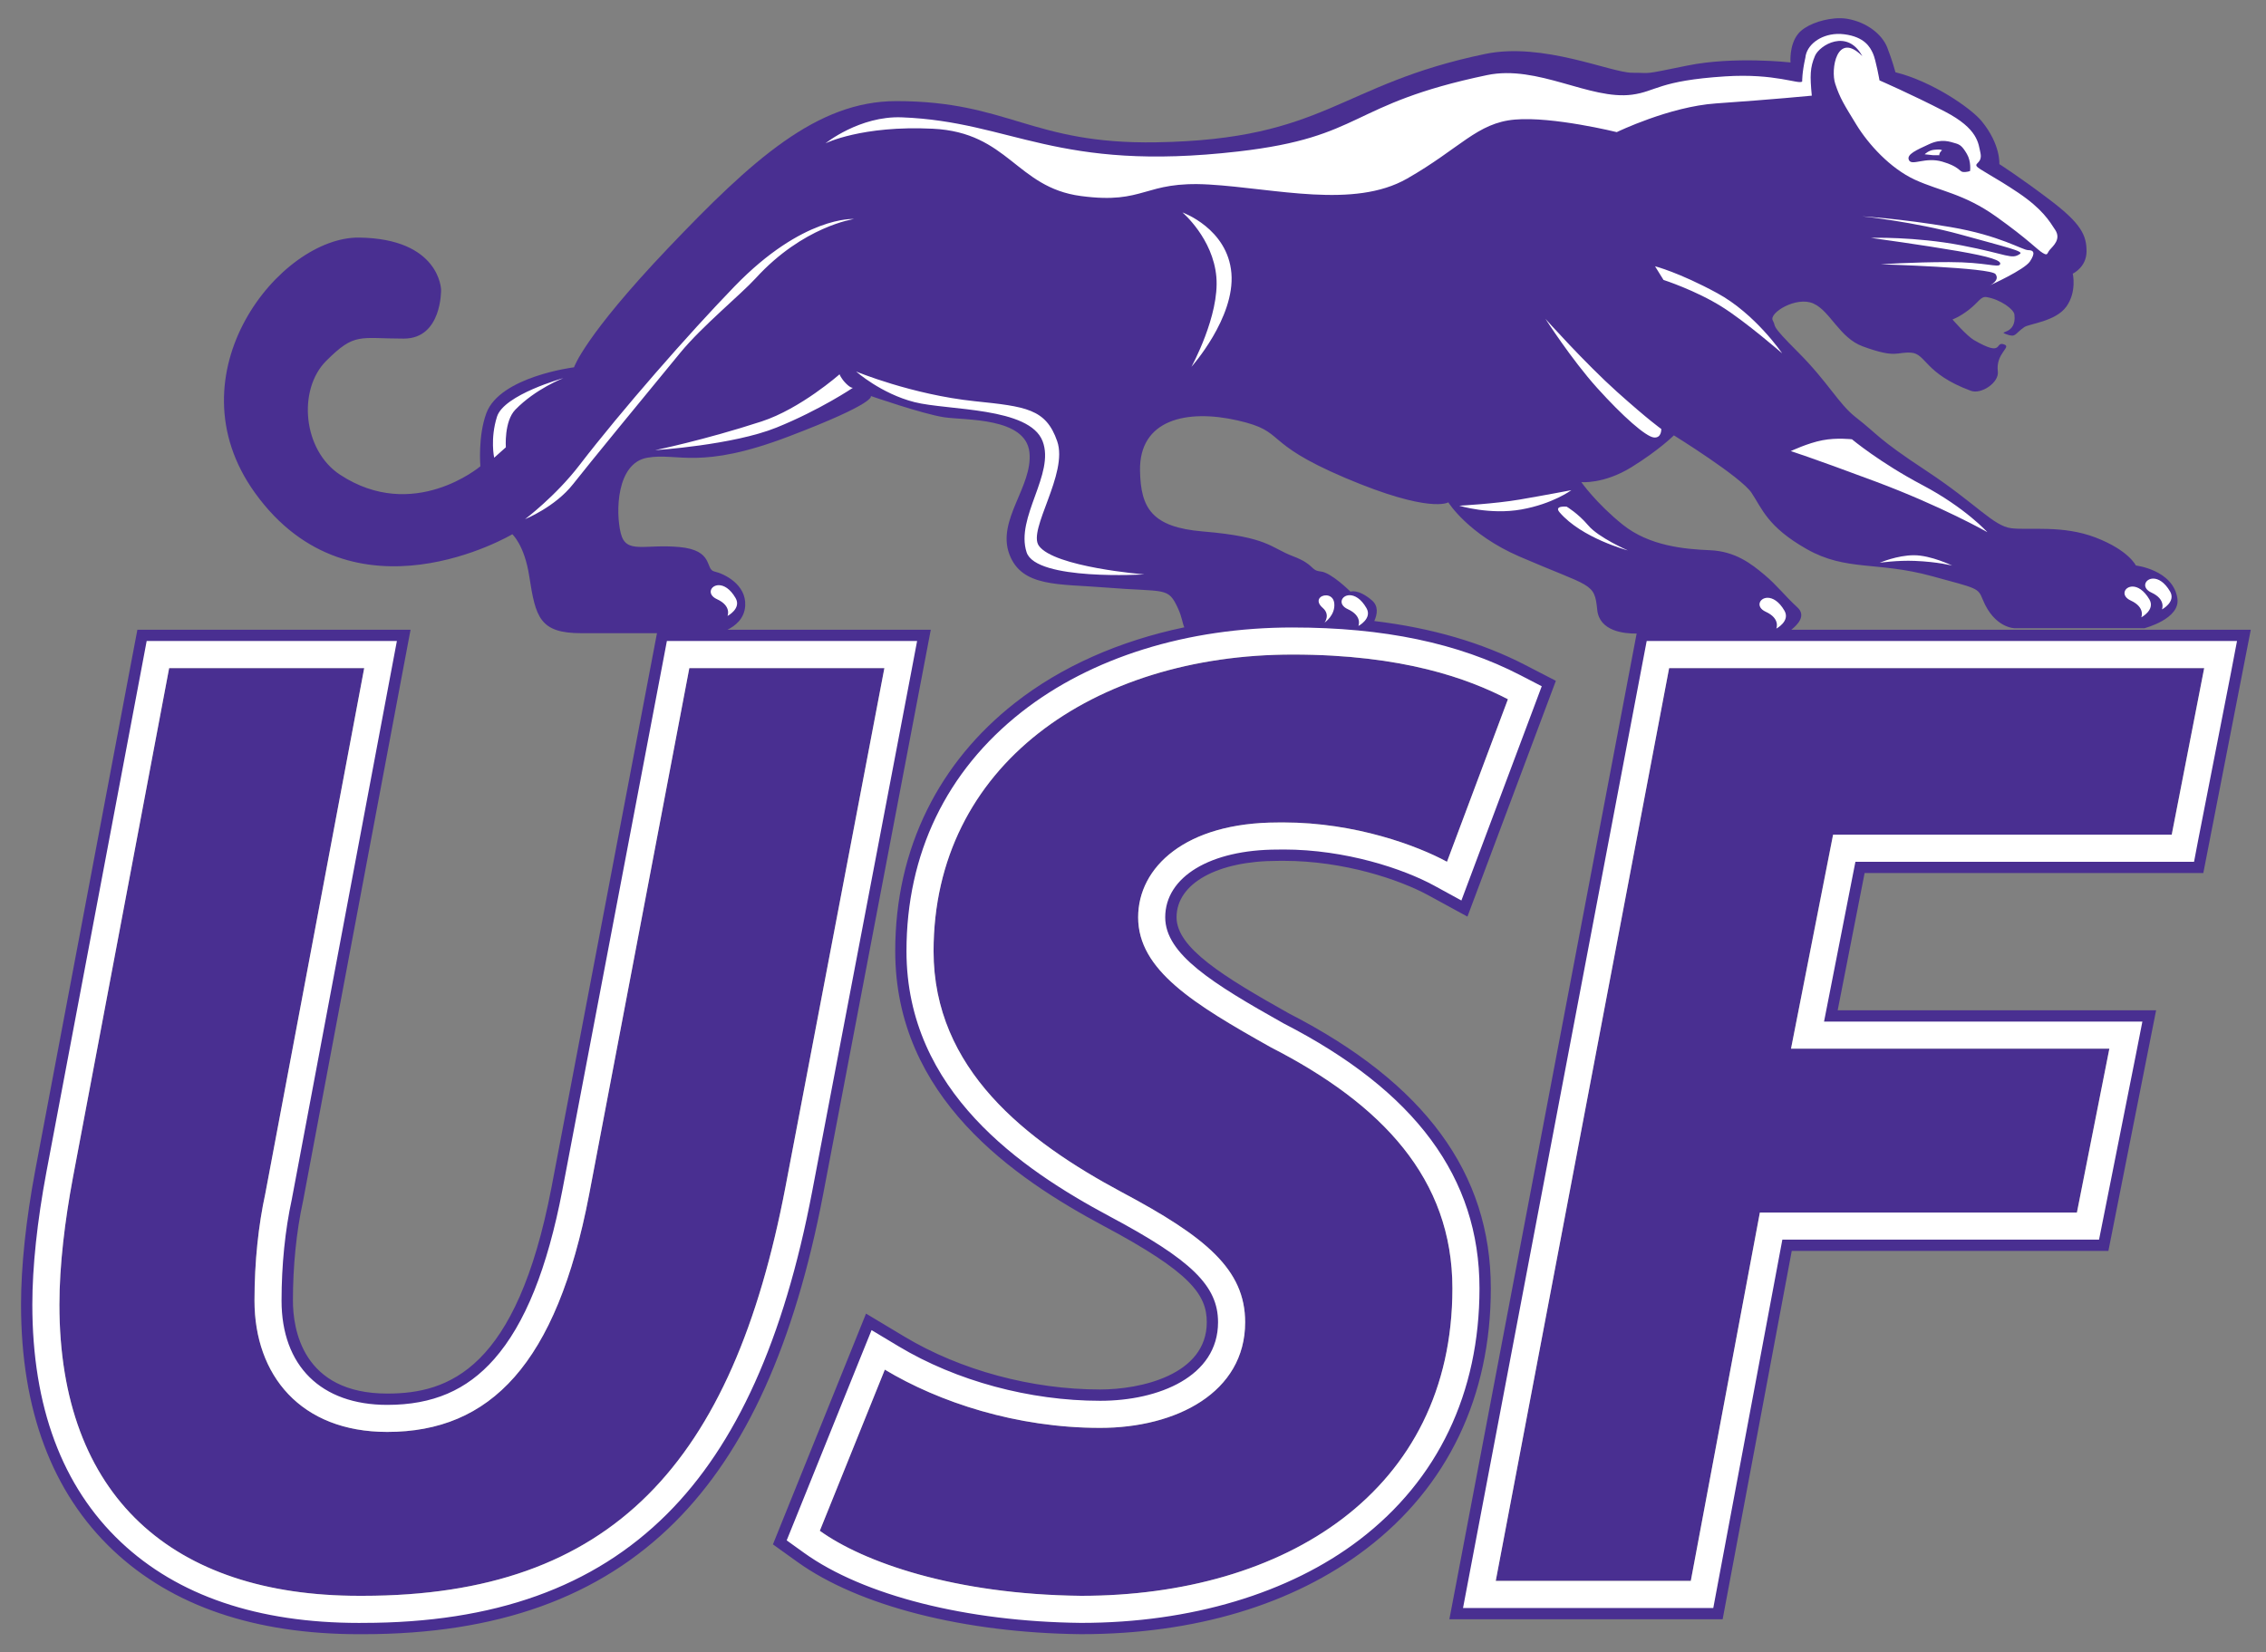
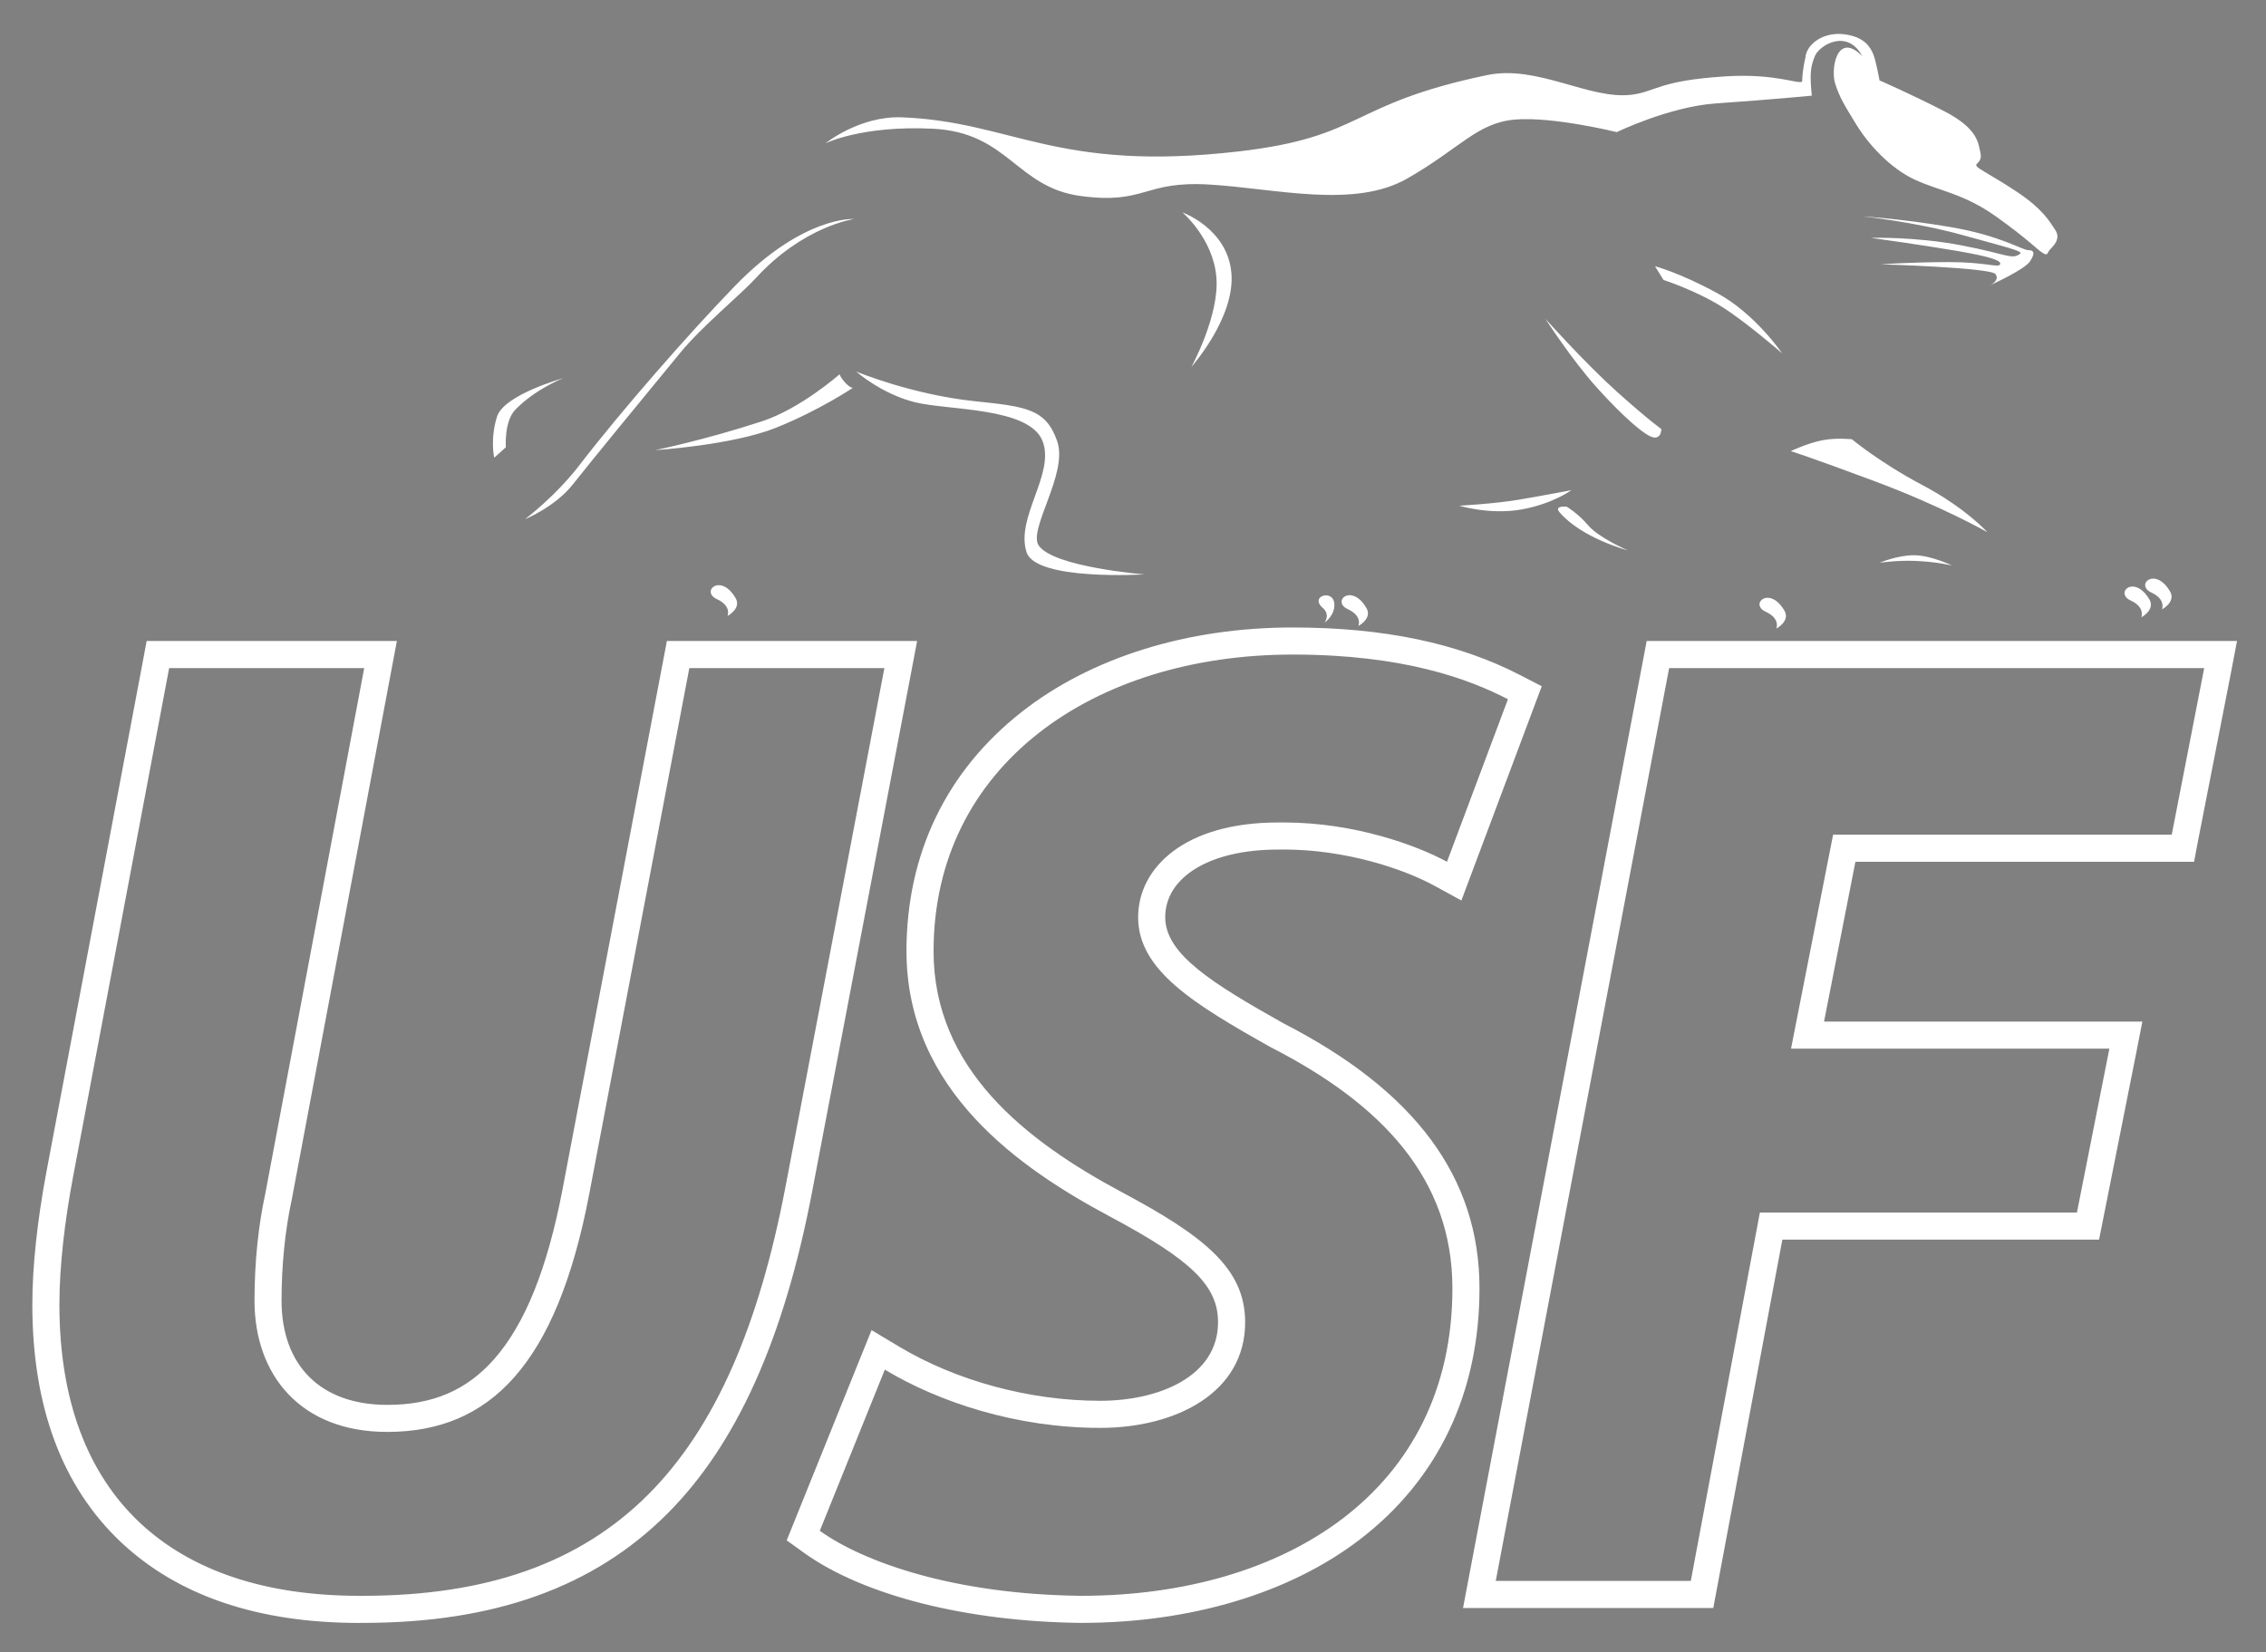
<svg xmlns="http://www.w3.org/2000/svg" xml:space="preserve" height="91.161" viewBox="0 0 125 91.161" width="125" version="1.1">
  <rect x="0" y="0" width="125" height="91.161" fill="#808080" stroke="none" />
  <g transform="matrix(1.25 0 0 -1.25 -45 947)">
    <g>
-       <path d="m101.18 1.02c-0.759 0.07-1.621 0.385-1.994 0.852-0.499 0.623-0.416 1.574-0.416 1.574s-3.109-0.354-5.691 0.172c-2.584 0.526-1.872 0.396-3.045 0.396s-4.911-1.699-8.096-1.039c-8.12 1.684-8.751 4.717-18.145 4.877-6.909 0.117-8.141-2.273-14.357-2.273-4.374 0-7.944 3.241-12.58 8.111-4.635 4.87-5.191 6.576-5.191 6.576s-4.087 0.509-4.836 2.531c-0.474 1.28-0.33 2.93-0.33 2.93s-3.687 3.128-7.744 0.463c-2.054-1.349-2.345-4.694-0.762-6.277 1.585-1.585 1.818-1.23 4.283-1.23 2.114 0 2.055-2.699 2.055-2.699s-0.058-2.816-4.519-2.875c-4.36-0.058-10.473 7.513-5.75 14.082 5.4 7.51 14.199 2.287 14.199 2.287s0.669 0.596 0.932 2.303c0.354 2.286 0.569 3.156 2.883 3.156h4.164l-0.291 1.531-5.531 29.066c-1.921 10.006-5.654 11.357-9.053 11.357-4.699 0-5.207-3.588-5.207-5.131 0-1.915 0.191-3.801 0.551-5.455l0.006-0.027 0.006-0.031 5.453-28.992 0.473-2.508h-2.551-10.762-1.756l-0.328 1.724-5.305 28.095c-0.514 2.736-0.785 5.301-0.785 7.418 0 5.811 1.71 10.372 5.08 13.555 3.255 3.072 7.819 4.629 13.566 4.629 0.071 0 0.144 0.001 0.215 0 7.409-0.001 13.038-2.024 17.209-6.186 3.922-3.913 6.598-9.834 8.18-18.102l5.455-28.619 0.479-2.514h-2.559-8.656c0.402-0.203 0.942-0.592 0.979-1.336 0.06-1.173-1.172-1.761-1.701-1.879-0.529-0.117-0.003-1.173-1.938-1.35-1.934-0.176-2.937 0.41-3.227-0.764-0.291-1.173-0.236-3.87 1.467-4.164 1.701-0.295 2.876 0.705 7.805-1.174 4.929-1.877 4.521-2.231 4.521-2.231s2.873 0.998 4.047 1.174c1.173 0.176 4.506-0.008 4.705 1.945 0.19 1.869-1.811 3.72-1.111 5.606 0.682 1.841 2.742 1.633 5.295 1.842 3.353 0.274 3.452-0.068 4.019 1.17 0.21 0.457 0.235 0.801 0.34 1.027-3.574 0.748-6.79 2.163-9.357 4.182-2.078 1.633-3.701 3.607-4.822 5.869-1.174 2.369-1.768 4.999-1.768 7.816 0 8.075 6.564 12.524 11.504 15.166 4.803 2.558 5.682 3.795 5.682 5.309 0 2.93-3.695 3.711-5.879 3.711-3.774 0-7.707-1.062-10.791-2.912l-2.127-1.275-0.926 2.299-3.588 8.893-0.621 1.541 1.35 0.969c3.377 2.428 9.221 3.918 15.635 3.986h0.012 0.012c6.251 0 11.688-1.629 15.725-4.713 4.491-3.431 6.867-8.398 6.867-14.367 0-6.359-3.641-11.32-11.129-15.166-3.636-2.042-6.207-3.622-6.207-5.309 0-1.863 2.242-3.113 5.578-3.113h0.02 0.02c0.098-0.003 0.193-0.002 0.289-0.002 3.317 0 6.383 1.028 8 1.91l2.139 1.168 0.857-2.283 3.361-8.967 0.66-1.76-1.67-0.863c-2.425-1.254-5.187-2.054-8.346-2.436 0.168-0.374 0.243-0.826-0.139-1.148-0.764-0.647-1.174-0.471-1.174-0.471s-1.054-1.056-1.643-1.115c-0.588-0.059-0.304-0.376-1.535-0.844-1.231-0.466-1.351-1.062-4.957-1.363-2.816-0.235-3.44-1.279-3.475-3.361-0.048-2.816 2.574-3.407 5.391-2.764 2.749 0.627 1.231 1.172 5.926 3.168 4.694 1.995 5.689 1.35 5.689 1.35s1.091 1.765 3.934 2.994c3.965 1.714 4.129 1.404 4.281 2.934 0.119 1.188 1.487 1.321 2.174 1.312l-0.287 1.51-9.565 50.365-0.479 2.512h2.559 10.76 1.756l0.324-1.727 3.488-18.598h15.729 1.738l0.338-1.705 1.793-9.043 0.502-2.529h-2.578-14.988l1.486-7.572h16.939 1.744l0.334-1.711 1.793-9.191 0.492-2.522h-2.57-22.777c0.339-0.266 0.839-0.774 0.34-1.23-0.705-0.647-1.124-1.22-1.83-1.809-0.705-0.588-1.587-1.289-2.994-1.348-1.407-0.059-3.344-0.233-4.811-1.408-1.466-1.176-2.289-2.35-2.289-2.35s1.232 0.122 2.758-0.818c1.525-0.941 2.35-1.762 2.35-1.762s3.694 2.289 4.281 3.168c0.588 0.879 0.88 1.88 3.053 3.111 2.171 1.231 3.892 0.666 6.887 1.486 2.542 0.696 2.549 0.636 2.816 1.295 0.644 1.584 1.762 1.582 1.762 1.582h7.156s1.988-0.512 1.82-1.641c-0.235-1.584-2.291-1.82-2.291-1.82s-0.39-0.837-2.209-1.539c-1.82-0.703-3.654-0.398-4.654-0.516-0.999-0.117-1.933-1.349-4.693-3.168-2.76-1.82-2.61-1.956-3.897-2.957-0.95-0.74-1.526-1.934-3.17-3.578-1.643-1.643-1.171-1.349-1.406-1.76-0.235-0.412 1.293-1.353 2.231-0.941 0.938 0.411 1.445 1.899 2.732 2.369 1.883 0.689 1.849 0.289 2.672 0.348 0.824 0.06 0.744 1.162 3.293 2.103 0.574 0.211 1.563-0.456 1.486-1.065-0.124-0.99 0.742-1.336 0.371-1.484-0.585-0.234 0.025 0.742-1.684-0.248-0.406-0.236-1.188-1.139-1.188-1.139s0.387-0.132 0.916-0.545c0.53-0.411 0.642-0.742 0.965-0.689 0.76 0.125 1.5 0.67 1.535 0.961 0.14 1.155-1.005 0.887-0.445 1.09 0.545 0.199 0.445-0.023 0.99-0.395 0.275-0.188 1.732-0.311 2.32-1.131 0.588-0.82 0.354-1.818 0.354-1.818s0.76-0.354 0.76-1.232c0-0.879-0.29-1.524-1.992-2.814-1.701-1.291-2.818-1.998-2.818-1.998s0.083-1.077-0.975-2.369c-0.595-0.728-2.751-2.204-4.756-2.699 0 0-0.177-0.667-0.457-1.377-0.28-0.709-1.119-1.394-2.221-1.576-0.208-0.034-0.45-0.039-0.703-0.016zm-29.879 34.038c4.96 0 9.007 0.845 12.369 2.584l0.834 0.431-4.121 10.989-1.071-0.584c-1.726-0.942-4.987-2.039-8.503-2.039-0.102 0-0.207-0.001-0.311 0.002-4.604 0-6.656 2.094-6.656 4.172 0 2.269 2.678 3.945 6.766 6.24 7.112 3.649 10.568 8.306 10.568 14.234 0 5.626-2.229 10.302-6.449 13.525-3.795 2.899-9.151 4.496-15.082 4.496h-0.012c-9.194-0.098-13.828-2.923-15.029-3.787l-0.674-0.484 4.361-10.812 1.062 0.639c3.244 1.946 7.375 3.062 11.336 3.062 3.453 0 6.938-1.474 6.938-4.769 0-2.21-1.516-3.728-6.238-6.24-4.701-2.516-10.949-6.729-10.949-14.236 0-10.258 8.579-17.422 20.861-17.422zm-62.85 0.748h12.916l-5.697 30.275c-0.375 1.726-0.574 3.691-0.574 5.68 0 3.817 2.402 6.189 6.266 6.189 3.607 0 8.015-1.39 10.094-12.219l5.693-29.926h12.914l-5.693 29.875c-1.54 8.053-4.119 13.792-7.887 17.551-3.964 3.954-9.349 5.875-16.467 5.875l-0.209 0.002c-5.468 0-9.787-1.46-12.84-4.342-3.15-2.975-4.748-7.274-4.748-12.783 0-2.053 0.264-4.549 0.766-7.219l5.467-28.958zm82.746 0h31.678l-2.207 11.307h-18.682l-1.9 9.69h17.562l-2.213 11.16h-17.477l-3.811 20.324h-12.918l9.967-52.48zm-19.896 0.311c-10.985 0-19.803 6.128-19.803 16.365 0 6.5 5.082 10.462 10.389 13.301 4.633 2.466 6.799 4.26 6.799 7.174 0 3.885-3.811 5.828-7.996 5.828-4.633 0-8.892-1.421-11.881-3.215l-3.586 8.893c2.391 1.719 7.398 3.514 14.422 3.588 11.209 0 20.475-5.753 20.475-16.963 0-6.053-3.887-10.162-10.014-13.301-4.26-2.391-7.322-4.26-7.322-7.174 0-2.765 2.614-5.231 7.695-5.231 0.11-0.001 0.219-0.004 0.328-0.004 3.973 0 7.414 1.299 9.014 2.172l3.361-8.969c-2.167-1.12-5.753-2.465-11.881-2.465zm-61.971 0.747-5.305 28.096c-0.449 2.391-0.748 4.856-0.748 7.023 0 10.614 6.266 16.066 16.529 16.066h0.209c13.749 0 20.401-7.325 23.314-22.568l5.455-28.617h-10.76l-5.531 29.066c-1.794 9.34-5.454 13.076-11.133 13.076-4.782 0-7.324-3.136-7.324-7.246 0-2.167 0.226-4.186 0.6-5.904l5.455-28.992h-10.762zm82.744 0-9.565 50.363h10.76l3.811-20.324h17.486l1.793-9.043h-17.561l2.316-11.805h18.682l1.793-9.191h-29.516z" transform="matrix(.8 0 0 -.8 36 757.6)" fill="#492f91" />
      <g fill-rule="evenodd">
        <path d="m101.33 1.873c-0.94 0.038-1.676 0.625-1.74 1.309-0.189 0.839-0.176 1.315-0.176 1.315-0.177 0.179-1.485-0.462-4.248-0.283-3.674 0.237-3.796 0.832-5.139 1.01-2.327 0.306-5.2-1.666-7.998-1.08-7.711 1.614-6.725 3.407-13.718 4.213-10.044 1.159-12.463-1.648-18.561-1.883-2.331-0.09-4.215 1.435-4.215 1.435s1.991-0.998 5.918-0.807c4.19 0.204 4.591 3.239 8.176 3.714 3.585 0.477 3.426-0.852 7.08-0.634 3.654 0.218 7.979 1.347 10.91-0.327 2.931-1.674 3.863-3.08 5.951-3.258 2.09-0.179 5.616 0.693 5.616 0.693s2.9-1.407 5.474-1.584c3.135-0.217 5.285-0.428 5.285-0.428-0.105-1.099-0.1-1.549 0.175-2.195 0.25-0.591 1.78-1.524 2.61 0.012-1.41-1.411-1.76 0.747-1.49 1.537 0.26 0.79 0.5 1.16 1.16 2.24 0.66 1.079 1.86 2.409 3.23 3.043 1.38 0.634 2.7 0.763 4.49 2.039 1.79 1.278 2.26 1.823 2.56 2 0.3 0.179 0.22 0.03 0.4-0.178 0.18-0.207 0.62-0.575 0.3-1.08-0.33-0.505-0.71-1.157-2.04-2.058-1.34-0.902-2.18-1.288-2.3-1.467-0.12-0.177 0.32-0.188 0.21-0.723-0.12-0.535-0.12-1.336-1.97-2.297-1.86-0.96-3.6-1.715-3.6-1.715s-0.2-1.132-0.36-1.484-0.46-0.915-1.58-1.06c-0.14-0.018-0.28-0.025-0.41-0.02zm-36.103 9.848s1.687 1.428 1.871 3.558c0.183 2.132-1.375 4.961-1.375 4.961s2.412-2.701 2.205-5.168c-0.208-2.466-2.701-3.351-2.701-3.351zm37.503 0.215s2.88 0.305 5.43 1.007c2.54 0.702 3.49 0.919 3.27 1.065-0.48 0.329-0.65 0.026-3.22-0.469-2.57-0.494-5.01-0.416-5.01-0.416s3.01 0.417 4.8 0.729c1.79 0.311 2.43 0.524 2.33 0.732-0.1 0.207-0.77-0.123-2.82-0.123s-3.76 0.123-3.76 0.123 6.07 0.177 6.33 0.541c0.26 0.363-0.32 0.623-0.32 0.623s1.91-0.859 2.22-1.326c0.31-0.468 0.21-0.621-0.1-0.621-0.32 0-1.54-0.807-4.29-1.274-2.76-0.467-4.86-0.591-4.86-0.591zm-55.623 0.148s-2.796-0.198-6.584 3.713c-2.537 2.621-6.238 6.848-8.566 9.877-1.311 1.707-2.994 2.971-2.994 2.971s1.658-0.67 2.648-1.932c0.869-1.106 3.886-4.786 5.916-7.252 1.218-1.48 3.331-3.203 4.159-4.109 2.623-2.872 5.421-3.268 5.421-3.268zm44.19 2.607l0.467 0.754s1.767 0.57 3.22 1.481c1.325 0.83 3.325 2.57 3.325 2.57s-1.481-2.183-3.584-3.324c-2.104-1.143-3.428-1.481-3.428-1.481zm-6.045 2.901s1.43 2.234 2.857 3.818c1.429 1.584 2.675 2.674 3.118 2.727 0.442 0.051 0.414-0.469 0.414-0.469s-0.674-0.467-2.442-2.051c-1.767-1.584-3.947-4.025-3.947-4.025zm-38.023 2.908s1.376 1.221 3.22 1.688 6.338 0.26 7.065 2.156c0.693 1.808-1.512 4.207-0.883 6.129 0.52 1.585 6.494 1.22 6.494 1.22s-4.984-0.399-5.82-1.584c-0.623-0.882 1.636-3.974 1.013-5.765-0.622-1.793-1.725-1.912-4.545-2.207-3.48-0.364-6.544-1.637-6.544-1.637zm-0.917 0.152s-2.147 1.899-4.302 2.602c-3.181 1.036-5.871 1.584-5.871 1.584s4.294-0.276 6.697-1.248c2.402-0.971 4.219-2.197 4.219-2.197s-0.103 0.05-0.385-0.231c-0.281-0.282-0.358-0.51-0.358-0.51zm-15.24 0.213s-3.271 0.906-3.656 2.125c-0.385 1.22-0.156 2.264-0.156 2.264l0.644-0.574s-0.103-1.428 0.522-2.075c1.122-1.156 2.646-1.74 2.646-1.74zm70.568 3.342c-0.3-0.006-0.71 0.006-1.11 0.084-0.811 0.155-1.747 0.6-1.747 0.6s0.957 0.289 4.647 1.666 6.2 2.806 6.2 2.806-1.22-1.352-3.58-2.597c-2.36-1.247-3.89-2.528-3.89-2.528s-0.21-0.025-0.52-0.031zm-14.958 2.838s-1.482 0.284-2.858 0.519-3.326 0.338-3.326 0.338 1.69 0.519 3.43 0.207c1.74-0.311 2.754-1.064 2.754-1.064zm-0.26 0.91s-0.72-0.073-0.391 0.311c1.22 1.428 3.766 2.103 3.766 2.103s-1.611-0.702-2.182-1.377c-0.571-0.674-1.193-1.037-1.193-1.037zm19.158 2.68c-0.93 0-1.89 0.416-1.89 0.416s0.96-0.144 1.94-0.104c1.28 0.053 2.06 0.26 2.06 0.26s-1.17-0.572-2.11-0.572zm13.2 1.289c-0.45-0.001-0.68 0.506-0.1 0.771 0.82 0.379 0.58 0.93 0.58 0.93s0.78-0.412 0.45-0.988c-0.31-0.529-0.66-0.713-0.93-0.713zm-79.128 0.363c-0.452-0.001-0.681 0.507-0.103 0.772 0.826 0.378 0.582 0.927 0.582 0.927s0.78-0.41 0.447-0.986c-0.304-0.528-0.655-0.712-0.926-0.713zm77.988 0.076c-0.45-0.001-0.68 0.506-0.1 0.772 0.82 0.379 0.58 0.927 0.58 0.927s0.78-0.41 0.45-0.986c-0.31-0.528-0.66-0.712-0.93-0.713zm-43.187 0.477c-0.452-0.001-0.682 0.506-0.103 0.771 0.826 0.379 0.582 0.928 0.582 0.928s0.779-0.411 0.447-0.986c-0.304-0.529-0.655-0.712-0.926-0.713zm-1.285 0.008c-0.333-0.017-0.662 0.293-0.203 0.691 0.437 0.379 0.101 0.815 0.101 0.815s0.609-0.413 0.536-1.073c-0.033-0.295-0.234-0.423-0.434-0.433zm24.34 0.134c-0.452 0-0.682 0.507-0.104 0.772 0.827 0.379 0.582 0.93 0.582 0.93s0.781-0.412 0.45-0.989c-0.305-0.528-0.657-0.712-0.928-0.713zm-26.207 1.639c-5.811 0-11.117 1.656-14.944 4.662-4.156 3.266-6.353 7.829-6.353 13.196 0 7.741 6.38 12.051 11.178 14.619 4.55 2.422 6.009 3.846 6.009 5.857 0 2.994-3.265 4.334-6.502 4.334-3.883 0-7.932-1.094-11.111-3l-1.5-0.9-0.656 1.621-3.586 8.892-0.44 1.088 0.954 0.686c3.276 2.355 8.988 3.799 15.279 3.867h0.008 0.008c6.026 0 11.475-1.628 15.345-4.584 4.333-3.309 6.623-8.106 6.623-13.873 0-6.106-3.533-10.887-10.801-14.617-3.948-2.218-6.535-3.828-6.535-5.858 0-2.235 2.493-3.736 6.202-3.736h0.013 0.014c0.101-0.003 0.201-0.004 0.301-0.004 3.433 0 6.617 1.072 8.298 1.988l1.51 0.825 0.604-1.612 3.363-8.967 0.465-1.242-1.178-0.609c-3.425-1.771-7.537-2.633-12.568-2.633zm-63.211 0.746l-0.229 1.219-5.305 28.096c-0.505 2.697-0.773 5.22-0.773 7.3 0 5.633 1.642 10.04 4.883 13.1 3.135 2.96 7.558 4.463 13.141 4.463 0.072 0 0.147-0.002 0.22-0.002 7.228 0 12.715-1.964 16.764-6.004 3.831-3.821 6.45-9.636 8.006-17.777l5.457-28.619 0.336-1.776h-1.805-10.76-1.238l-0.23 1.215-5.532 29.068c-0.835 4.352-2.065 7.406-3.761 9.334-1.519 1.725-3.394 2.53-5.903 2.53-3.65 0-5.83-2.152-5.83-5.754 0-1.959 0.196-3.89 0.565-5.586l0.006-0.022 0.002-0.021 5.455-28.992 0.334-1.772h-1.803-10.76-1.24zm82.746 0l-0.231 1.215-9.564 50.365-0.336 1.774h1.805 10.76 1.24l0.228-1.219 3.582-19.107h16.25 1.22l0.24-1.202 1.8-9.043 0.35-1.785h-1.82-15.74l1.73-8.816h17.45 1.23l0.23-1.209 1.8-9.192 0.34-1.781h-1.81-29.516-1.238zm-19.535 0.748c6.127 0 9.713 1.345 11.881 2.465l-3.362 8.969c-1.6-0.873-5.041-2.17-9.013-2.17-0.109 0-0.218 0.001-0.328 0.002-5.082 0-7.696 2.465-7.696 5.23 0 2.914 3.062 4.783 7.322 7.174 6.127 3.138 10.014 7.248 10.014 13.301 0 11.209-9.266 16.963-20.474 16.963-7.024-0.074-12.031-1.869-14.422-3.588l3.586-8.891c2.988 1.794 7.248 3.213 11.88 3.213 4.185 0 7.997-1.943 7.997-5.828 0-2.915-2.167-4.707-6.799-7.174-5.307-2.84-10.389-6.801-10.389-13.302 0-10.238 8.818-16.364 19.803-16.364zm-61.971 0.748h10.76l-5.455 28.992c-0.374 1.719-0.596 3.737-0.596 5.905 0 4.109 2.54 7.246 7.322 7.246 5.679 0 9.339-3.736 11.133-13.076l5.531-29.067h10.76l-5.455 28.619c-2.914 15.244-9.566 22.567-23.314 22.567-0.07 0.001-0.139 0-0.209 0-10.263 0-16.53-5.453-16.53-16.067 0-2.167 0.3-4.632 0.748-7.025l5.305-28.094zm82.744 0h29.516l-1.79 9.19h-18.68l-2.321 11.806h17.561l-1.79 9.043h-17.49l-3.81 20.325h-10.76l9.564-50.364z" transform="matrix(.8 0 0 -.8 36 757.6)" fill="#fff" />
-         <path d="m122.94 750.05s0.059 0.416-0.139 0.753c-0.198 0.336-0.297 0.415-0.515 0.475-0.217 0.059-0.594 0.218-1.148-0.04-0.554-0.257-1.03-0.455-0.891-0.713 0.138-0.257 0.713 0.159 1.465-0.059 0.753-0.218 0.753-0.436 0.911-0.456 0.159-0.019 0.317 0.04 0.317 0.04" fill="#492f91" />
-         <path d="m121.59 750.75h-0.287l-0.366 0.04s0.178 0.178 0.415 0.198c0.179 0.014 0.295 0.03 0.353-0.027-0.064-0.026-0.147-0.164-0.115-0.211" fill="#fff" />
      </g>
    </g>
  </g>
</svg>